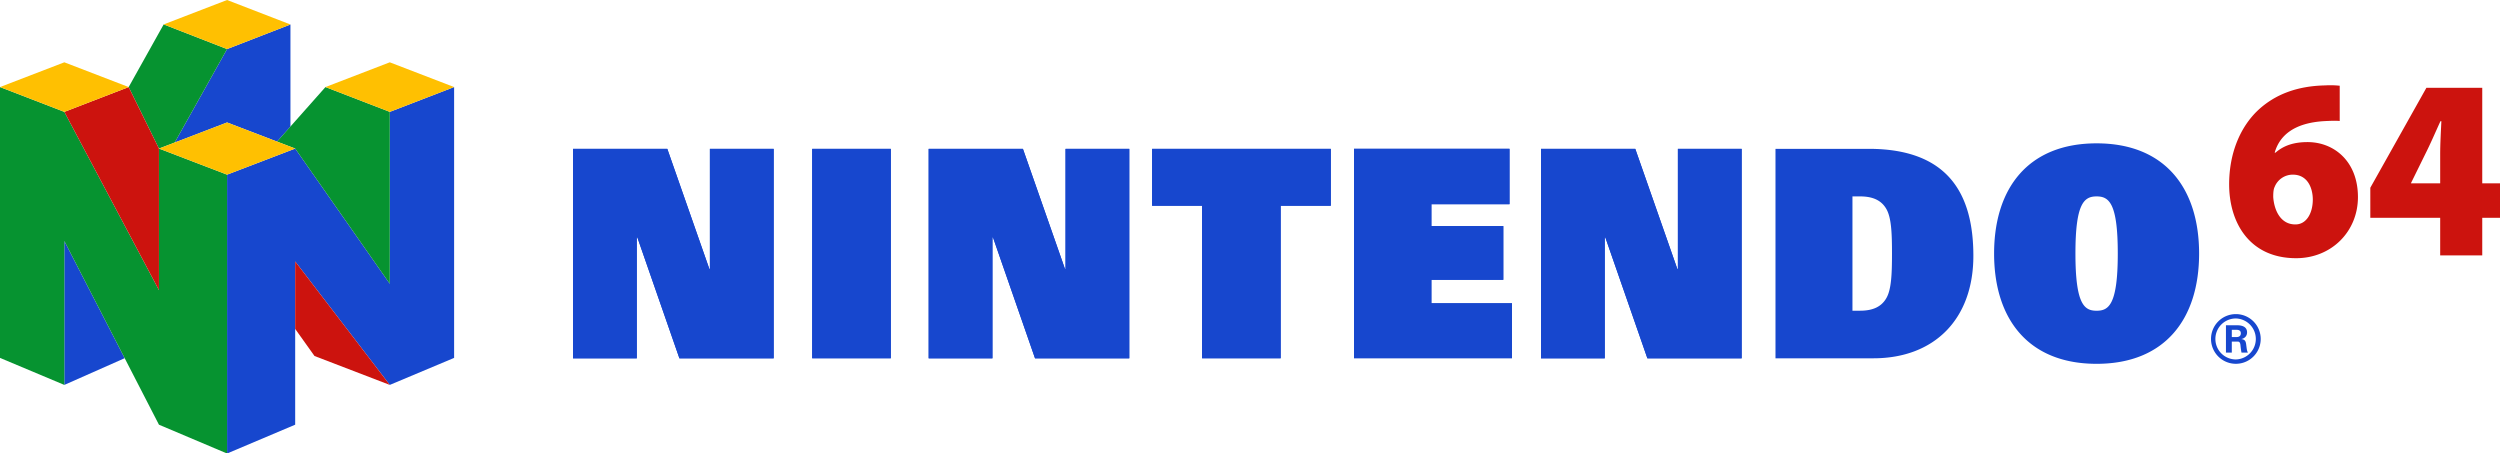
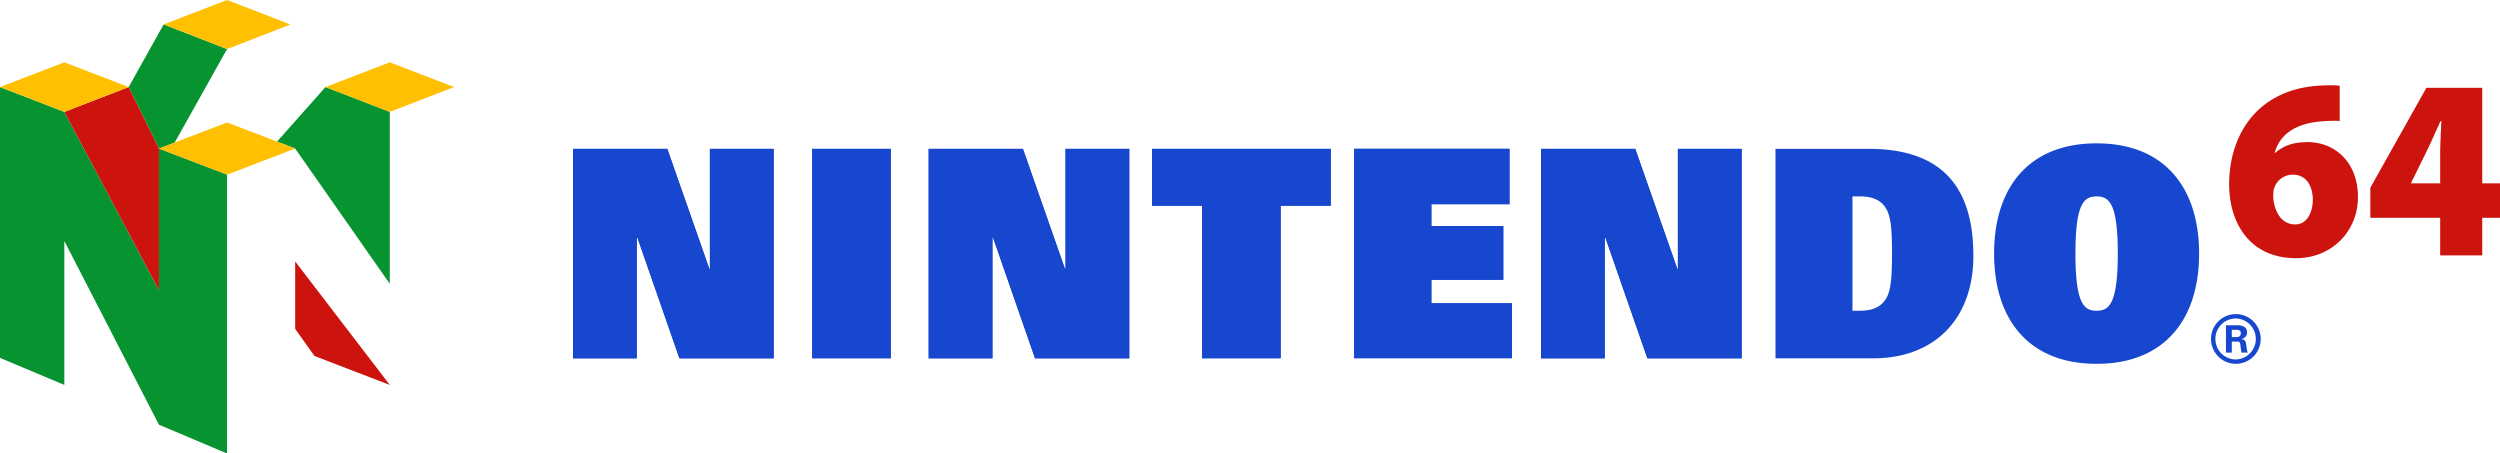
<svg xmlns="http://www.w3.org/2000/svg" width="566.929" height="102.84">
-   <path fill="#1747CE" d="M51.491 11.127L39.613 32.324l11.878-4.552 11.338 4.341 3.036-3.406V5.553zM88.391 87.288L66.938 59.29v37.017l-15.447 6.535V39.606l15.447-5.916 21.453 30.664V25.369l14.589-5.627v61.419zM14.589 87.288l13.688-6.061-13.688-26.575z" />
  <path fill="#069330" d="M29.178 19.742l6.866 13.947 3.569-1.365 11.878-21.197-14.374-5.592zM62.829 32.113l10.978-12.371 14.584 5.627v38.985L66.938 33.69z" />
  <path fill="#069330" d="M14.589 25.369L0 19.742v61.419l14.589 6.127V54.652l21.455 41.655 15.447 6.535V39.606l-15.447-5.917v32.103z" />
  <path fill="#CC130E" d="M36.044 33.689v32.103L14.589 25.369l14.589-5.627zM88.391 87.288L66.938 59.29v15.296l4.383 6.144z" />
  <path fill="#FFC001" d="M66.938 33.689l-15.447 5.917-15.447-5.917 15.447-5.917zM73.802 19.742l14.589-5.613 14.589 5.613-14.589 5.627zM0 19.742l14.589-5.613 14.589 5.613-14.589 5.627zM65.865 5.553L51.491 0 37.117 5.535l14.374 5.592z" />
  <path fill="#1747CE" d="M154.07 81.252h21.377v-47.5h-14.463v27.237h-.125l-9.536-27.237h-21.375v47.5h14.455V53.834h.13zM234.714 81.252h21.375v-47.5h-14.453v27.237h-.131l-9.537-27.237h-21.373v47.5h14.461V53.834h.125zM373.578 81.252h21.379v-47.5h-14.459v27.237h-.129l-9.536-27.237h-21.376v47.5h14.457V53.834h.127zM184.179 33.752h17.83v47.5h-17.83zM272.591 46.655h-11.33V33.752h40.524v12.903h-11.369v34.597h-17.825zM307.05 33.739h35.26v12.564h-17.713v4.967h16.309v12.178h-16.309v5.329h18.278v12.459H307.05zM402.63 33.752h21.123c18.016 0 23.75 10.197 23.75 24.275 0 14.343-8.848 23.226-22.684 23.226H402.63V33.752zm17.453 36.707h1.738c2.867 0 4.789-.879 5.912-2.787 1.184-1.975 1.316-5.572 1.316-10.172 0-4.604-.135-8.194-1.316-10.172-1.123-1.91-3.045-2.789-5.912-2.789h-1.738v25.92zM475.451 32.506c15.521 0 23.244 10.193 23.244 24.995 0 14.806-7.725 25.002-23.244 25.002-15.523 0-23.246-10.196-23.246-25.002 0-14.802 7.72-24.995 23.246-24.995zm0 37.959c2.738 0 4.801-1.346 4.801-12.965 0-11.357-1.939-12.961-4.801-12.961-2.865 0-4.801 1.604-4.801 12.961 0 11.62 2.058 12.965 4.801 12.965zM507.025 71.23a5.632 5.632 0 0 0-5.629 5.634 5.635 5.635 0 1 0 11.27 0 5.639 5.639 0 0 0-5.641-5.634zm0 10.284a4.64 4.64 0 0 1-4.637-4.649 4.638 4.638 0 0 1 4.637-4.646 4.649 4.649 0 0 1 0 9.295z" />
  <path fill="#1747CE" d="M506.109 79.961h-1.328v-6.199h2.635c1.068.019 2.154.357 2.154 1.615 0 .803-.52 1.342-1.287 1.504v.014c1.021.119 1.021.74 1.135 1.603.059.392.105 1.123.359 1.465h-1.469a17.57 17.57 0 0 1-.232-1.662c-.035-.344-.117-.817-.559-.836h-1.408v2.496zm0-3.527h1.119c.582-.008.928-.305.928-.85 0-.547-.346-.781-.928-.789h-1.119v1.639zM154.07 81.252h21.377v-47.5h-14.463v27.237h-.125l-9.536-27.237h-21.375v47.5h14.455V53.834h.13zM234.714 81.252h21.375v-47.5h-14.453v27.237h-.131l-9.537-27.237h-21.373v47.5h14.461V53.834h.125zM373.578 81.252h21.379v-47.5h-14.459v27.237h-.129l-9.536-27.237h-21.376v47.5h14.457V53.834h.127zM184.179 33.752h17.83v47.5h-17.83zM272.591 46.655h-11.33V33.752h40.524v12.903h-11.369v34.597h-17.825zM307.05 33.739h35.26v12.564h-17.713v4.967h16.309v12.178h-16.309v5.329h18.278v12.459H307.05z" />
  <path fill="#CC130E" d="M530.583 27.436c-.949-.083-1.871-.044-3.158.014-7.521.348-10.563 3.553-11.594 7.174h.182c1.873-1.637 4.188-2.401 7.289-2.401 5.965 0 11.414 4.338 11.414 12.476 0 7.787-5.986 13.852-14.02 13.852-10.584 0-15.188-8.083-15.188-16.75 0-7.041 2.498-13.004 6.598-16.85 3.902-3.615 8.934-5.441 15.092-5.582 1.631-.094 2.6 0 3.385.071v7.996zm-10.021 23.456c2.439 0 3.918-2.491 3.918-5.673-.02-2.686-1.25-5.613-4.52-5.613a4.427 4.427 0 0 0-4.143 2.795c-.229.469-.314 1.137-.314 2.27.209 3.035 1.672 6.222 4.998 6.222l.061-.001zM553.365 57.911v-8.524h-15.846v-6.811l12.723-22.671h12.66v21.673h4.027v7.809h-4.027v8.524h-9.537zm0-16.333v-6.531c0-2.414.145-4.922.268-7.565h-.207c-1.178 2.565-2.203 5.007-3.543 7.657l-3.113 6.326-.033.115 6.628-.002z" />
</svg>